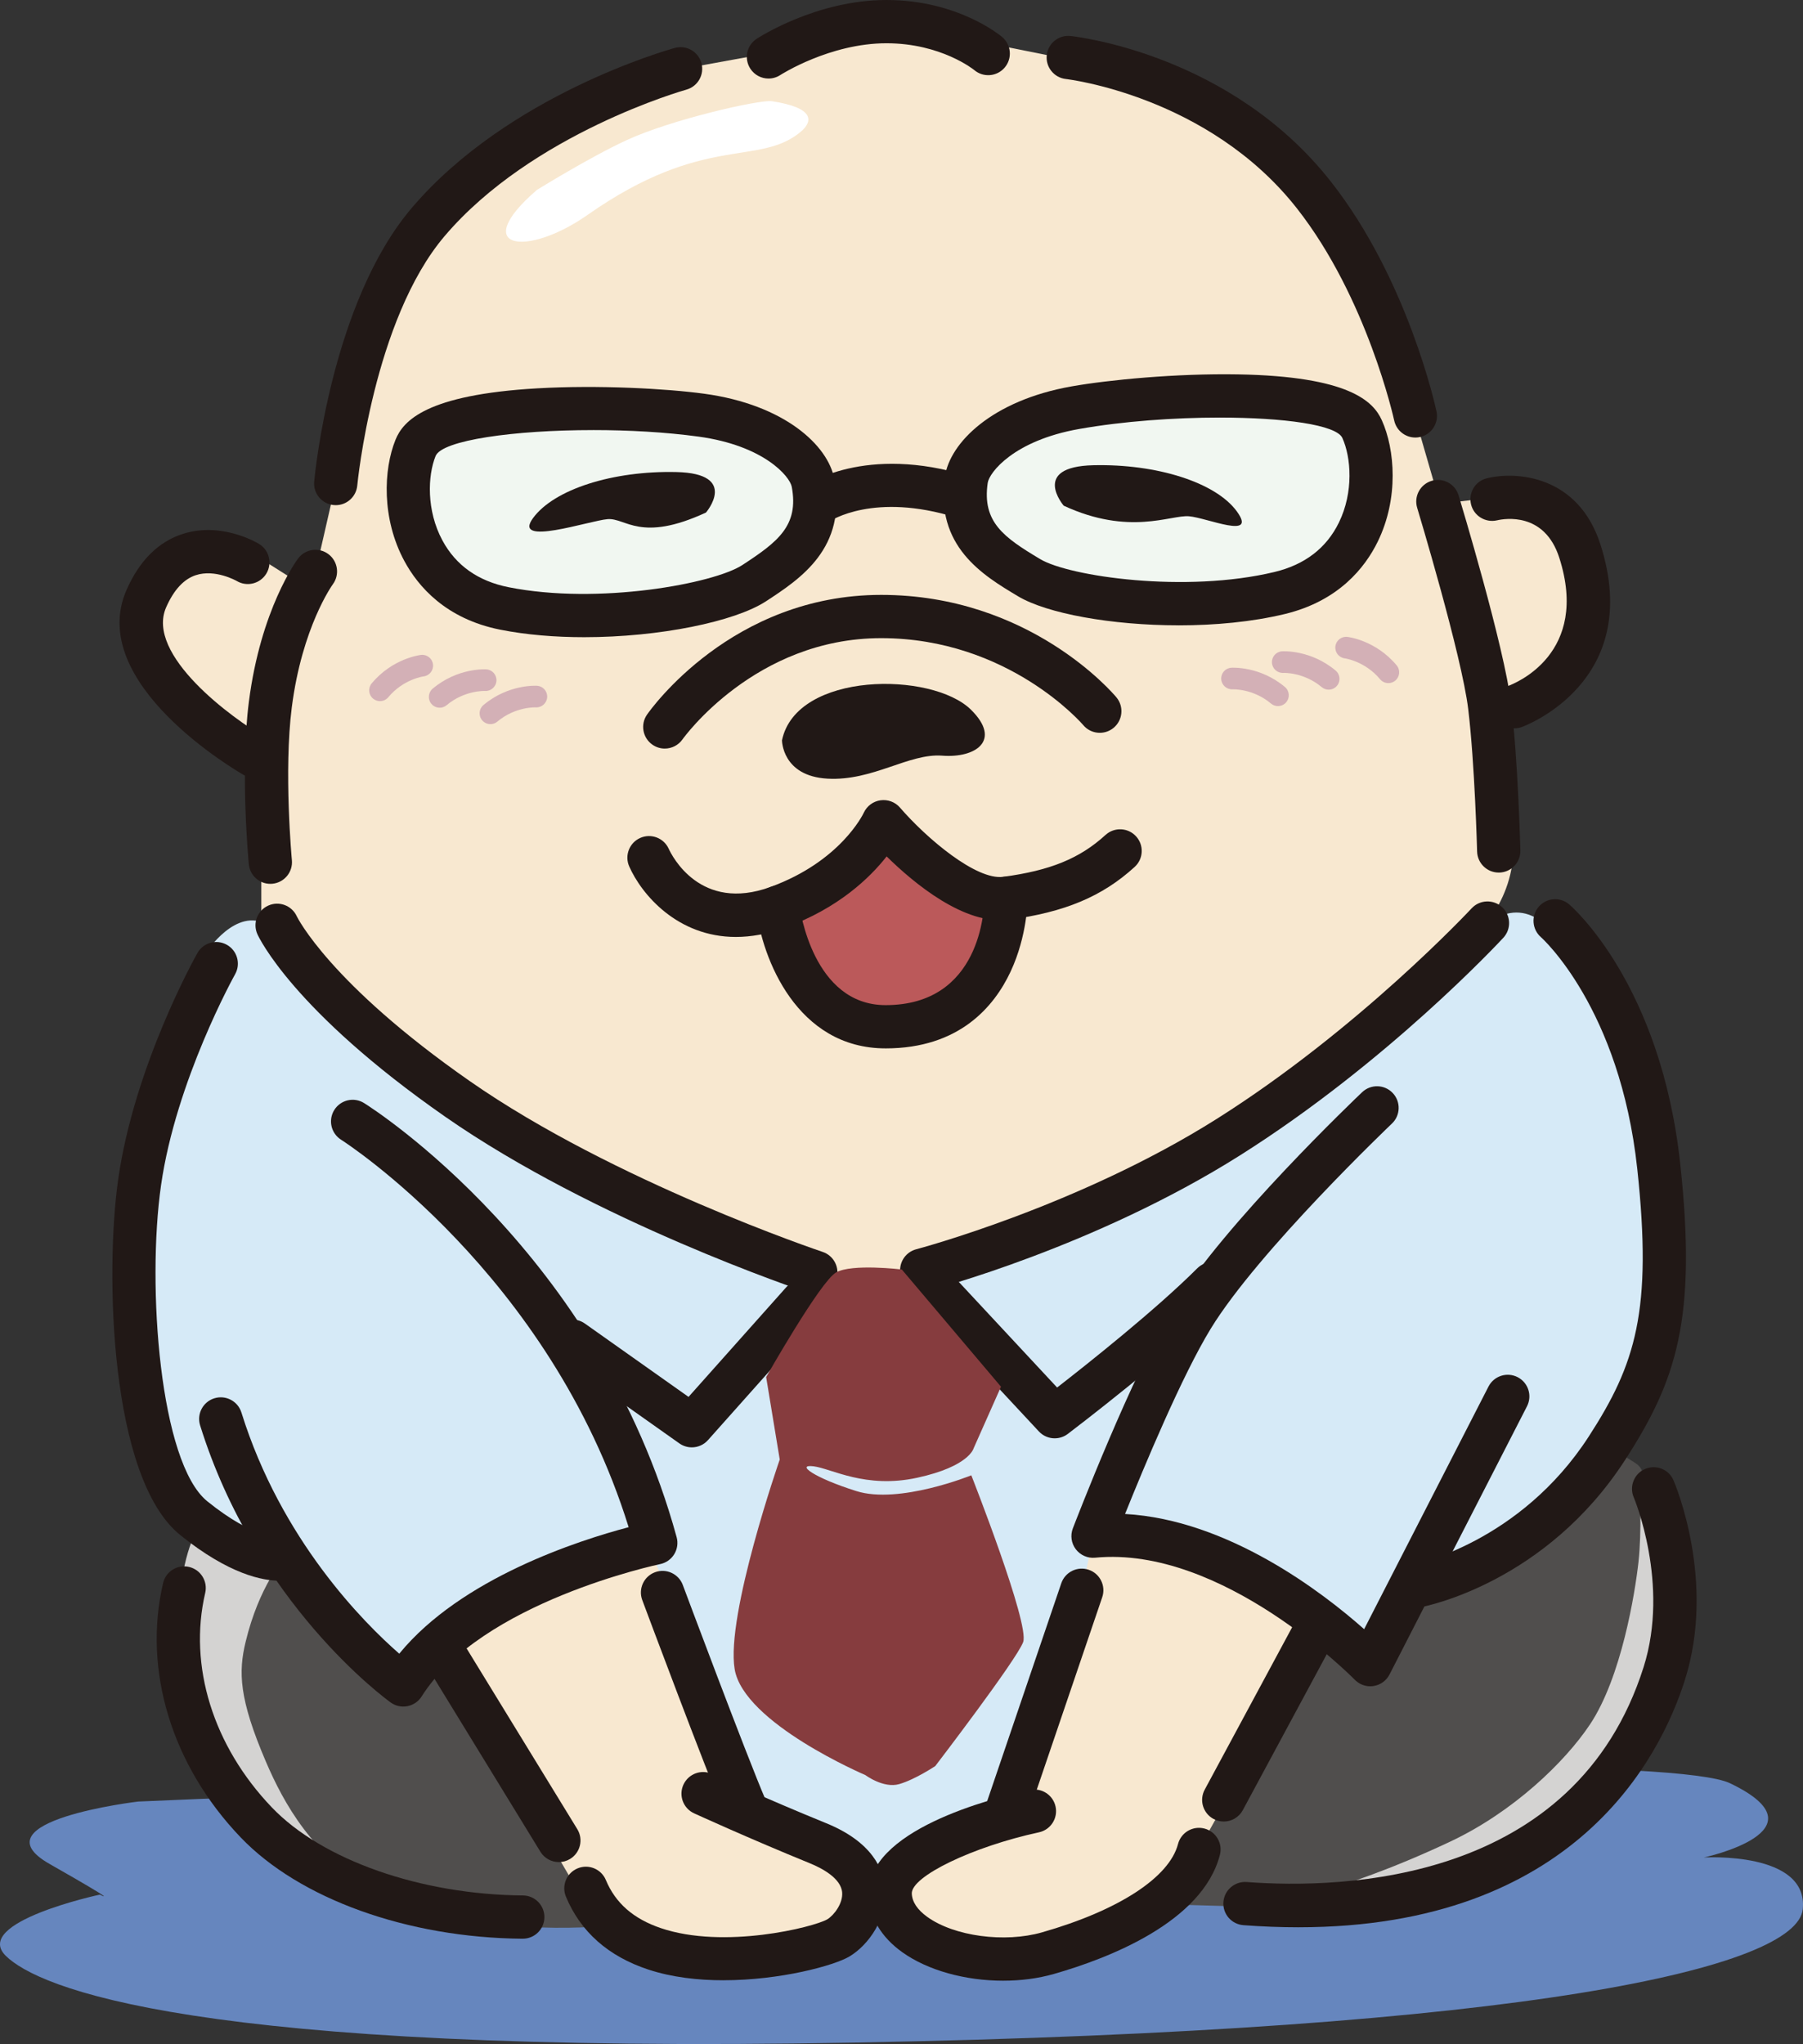
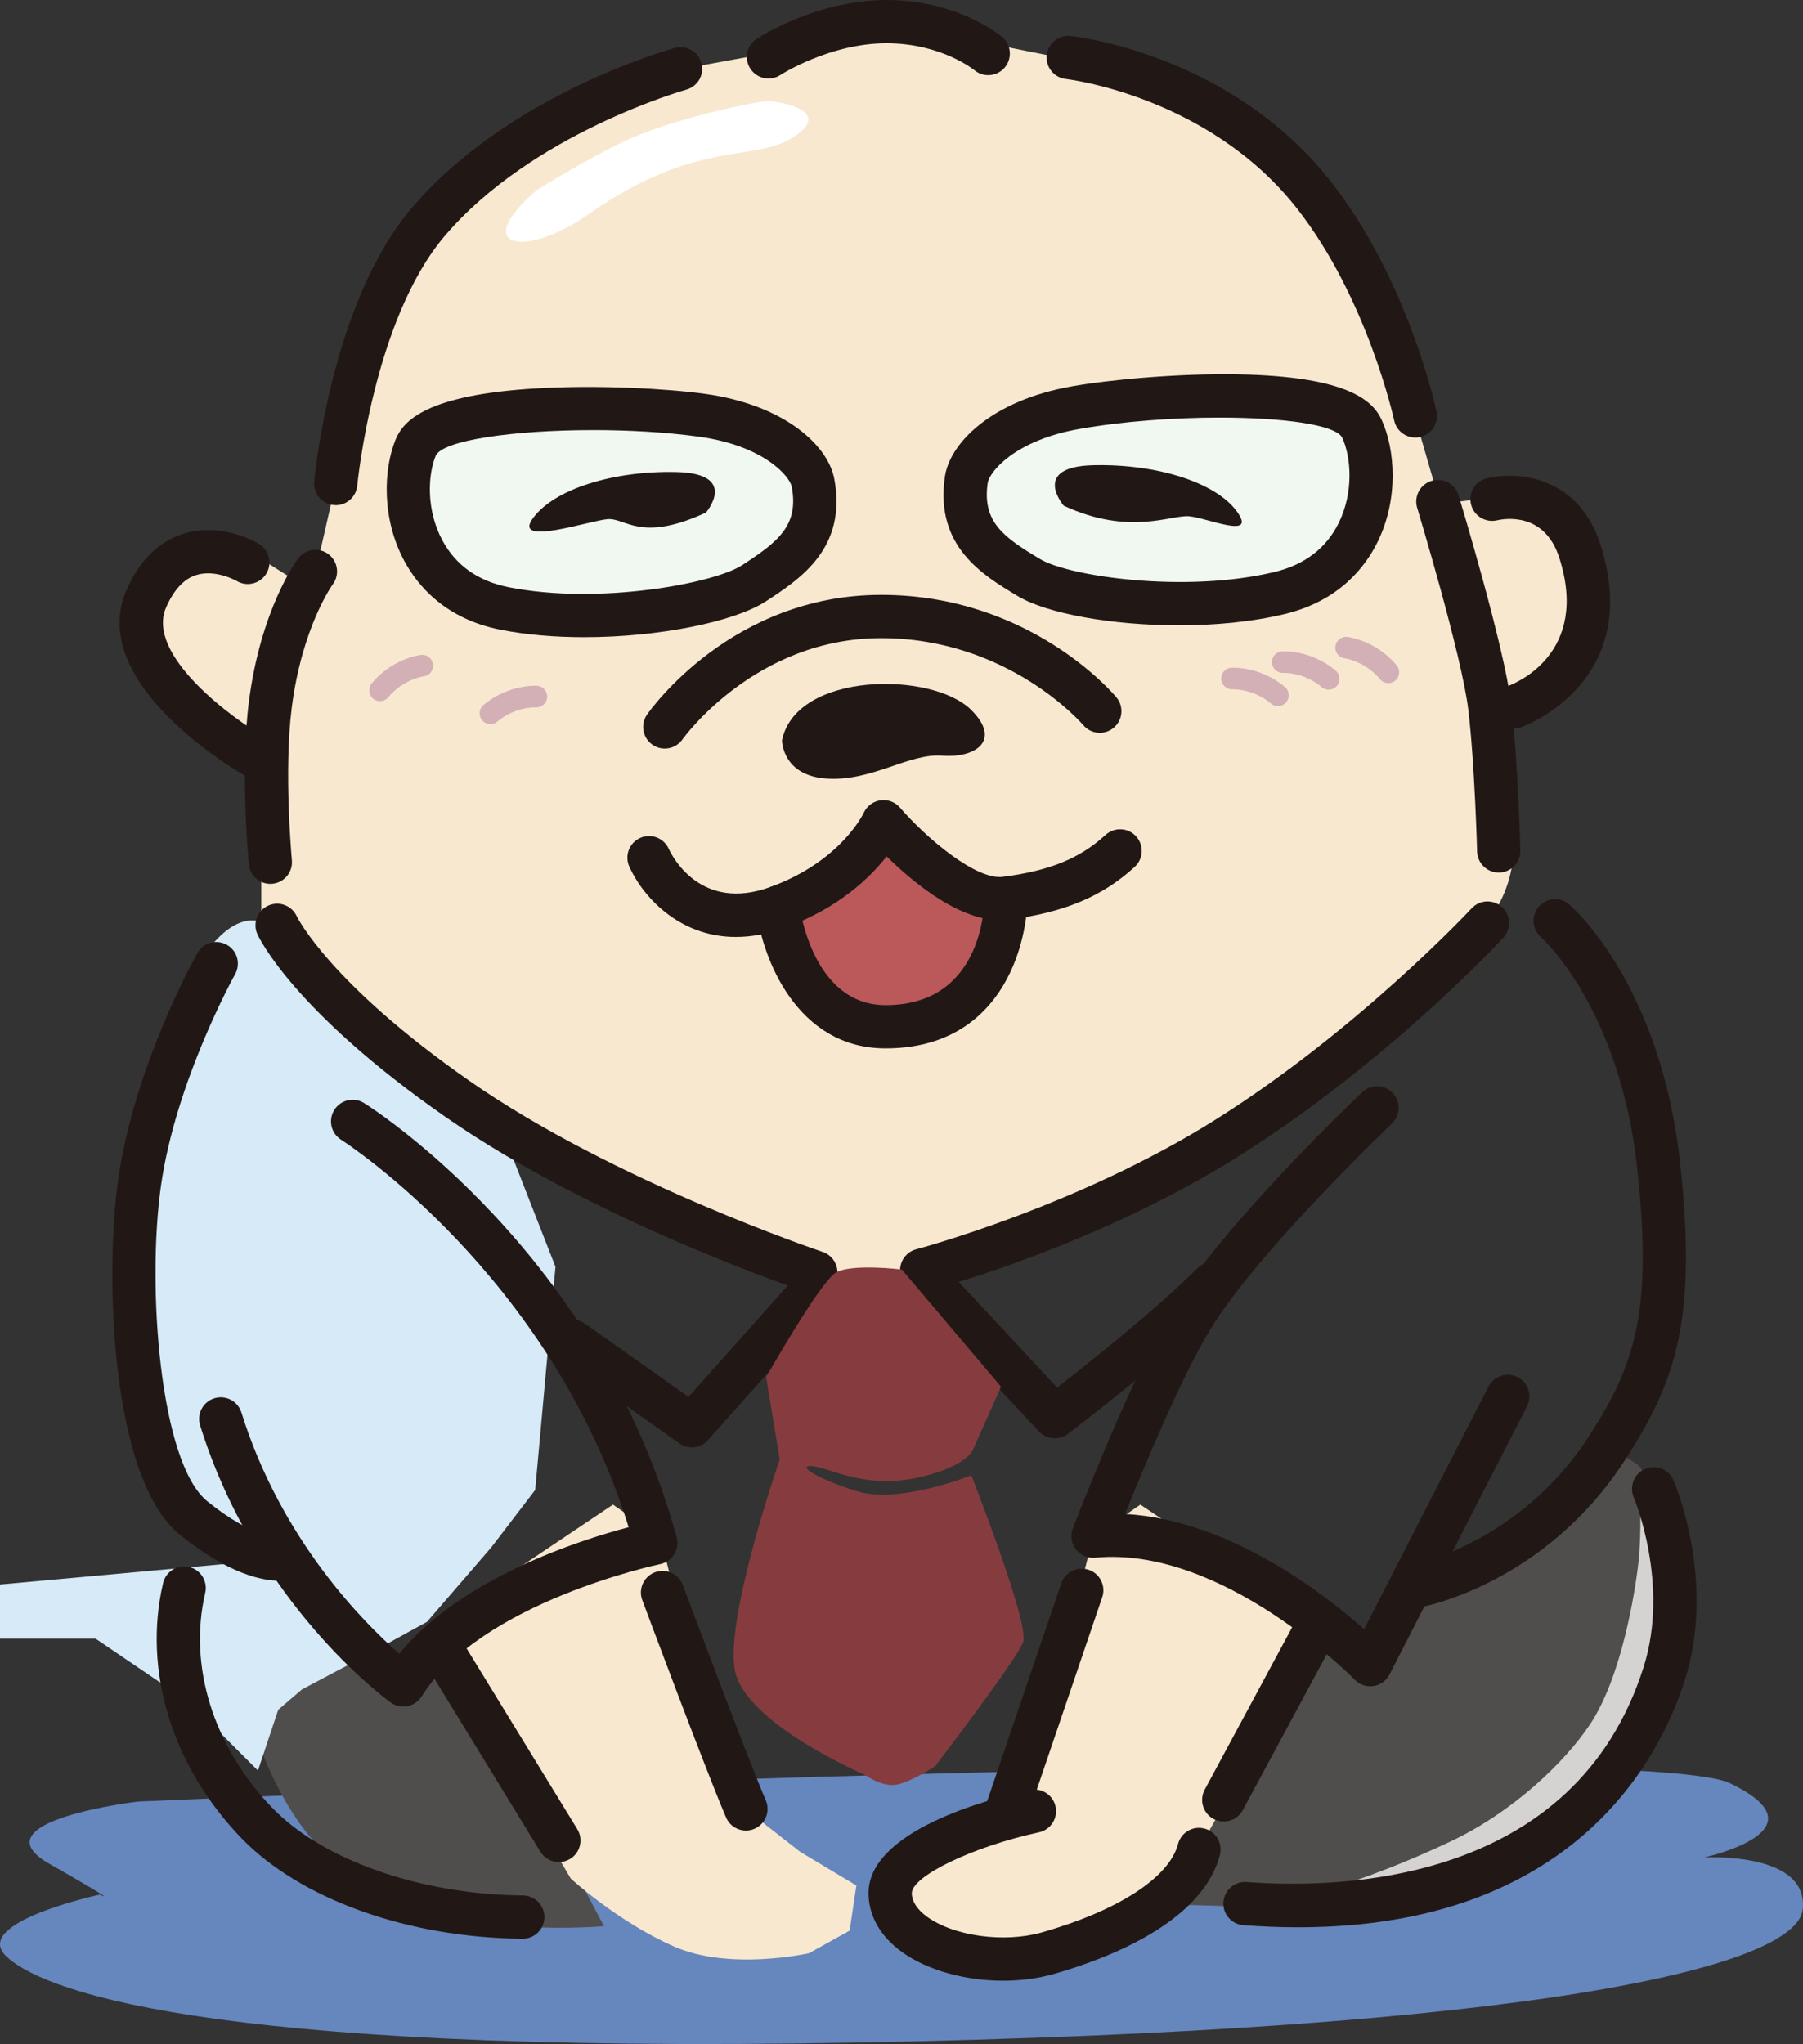
<svg xmlns="http://www.w3.org/2000/svg" id="b" viewBox="0 0 177.653 201.391">
  <rect x="0" y="0" width="177.653" height="201.391" fill="#333333" stroke="none" />
  <defs>
    <style>.d{fill:#f8e8d0;}.e{fill:#504e4d;}.f{fill:#211816;}.g{fill:#f1f7f1;}.h{fill:#d6eaf7;}.i{fill:#863c3e;}.j{fill:#bb595a;}.k{fill:#6686be;}.l{fill:#fff;}.m{fill:#d3b0b6;}.n{fill:#d4d3d2;}</style>
  </defs>
  <g id="c">
    <path class="k" d="M13.63,177.498s-16.199,1.909-8.745,6.15c7.455,4.241,4.946,3.022,4.946,3.022,0,0-12.66,2.716-9.247,6.044,3.154,3.075,18.136,9.731,83.577,8.535,66.733-1.219,92.895-7.422,93.469-13.148.573-5.726-9.748-5.089-9.748-5.089,0,0,12.329-2.651,2.58-7.316-9.748-4.665-156.833,1.803-156.833,1.803Z" />
-     <path class="n" d="M19.31,150.908s-2.082,3.743-1.499,10.16c.611,6.718,3.942,14.491,3.942,14.491,0,0,5.981,7.546,13.547,9.772,8.495,2.498,9.55,2.887,9.55,2.887l1.999-4.22-6.885-6.218-4.054-5.163-8.827-17.045-7.773-4.664Z" />
    <path class="e" d="M39.741,166.01s-10.327-13.325-11.77-12.437c-1.444.888,0,0,0,0,0,0-2.443,2.665-3.775,8.217-.704,2.933-.666,5.552,1.999,11.77,1.765,4.119,4.656,9.377,10.66,12.659,8.939,4.886,22.652,3.553,22.652,3.553l-4.442-8.439-6.218-9.994-5.108-8.661-3.997,3.331Z" />
    <path class="d" d="M129.907,160.014l-6.163,12.742-7.218,12.326s-4.608,4.247-10.16,6.69c-5.552,2.443-13.325.666-13.325.666l-3.997-2.221-.666-4.442,5.552-3.331,5.108-3.997,1.555-3.775,5.996-18.877,1.11-4.331,4.664-3.22,17.544,11.77Z" />
    <path class="d" d="M42.851,160.014l6.163,12.742,7.218,12.326s4.608,4.247,10.16,6.69c5.552,2.443,13.325.666,13.325.666l3.997-2.221.666-4.442-5.552-3.331-5.108-3.997-1.555-3.775-5.996-18.877-1.11-4.331-4.664-3.22-17.544,11.77Z" />
    <path class="n" d="M162.081,146.8s5.265,5.661,3.581,11.881c-1.684,6.22-7.773,18.211-7.773,18.211,0,0-2.221,2.887-8.883,7.107-6.662,4.22-14.213,4.442-14.213,4.442l-7.329-.444,10.438-5.996,6.885-10.66,10.438-8.439,6.857-16.101Z" />
-     <path class="h" d="M25.417,153.795s-7.662-1.666-10.327-11.326c-2.665-9.661,0-32.979,0-32.979l4.997-15.324s2.665-4.331,5.663-3.331c2.998.999,9.994,11.326,9.994,11.326l13.991,9.661,29.315,13.658,6.329,5.996,7.995-5.996,10.993-5.663,22.319-11.326,15.99-13.325,2.665-2.998s3.331-4.331,6.996-.999c3.664,3.331,5.996,8.328,5.996,8.328l5.996,15.324-1.999,21.986-4.331,5.663-6.329,7.329-6.662,3.664-5.663,2.998-2.332,1.999-1.999,5.996-6.662-6.662-9.327-6.329h-11.326l-2.665,12.992-5.996,13.991-10.66,7.329-7.662-4.664s-8.994-5.33-8.994-6.329-6.329-18.988-6.329-18.988l-1.332-2.998-6.662,1.999-10.66,4.664-4.997,4.331-4.331.999-7.662-9.994-4.331-.999Z" />
+     <path class="h" d="M25.417,153.795s-7.662-1.666-10.327-11.326c-2.665-9.661,0-32.979,0-32.979l4.997-15.324s2.665-4.331,5.663-3.331c2.998.999,9.994,11.326,9.994,11.326s3.331-4.331,6.996-.999c3.664,3.331,5.996,8.328,5.996,8.328l5.996,15.324-1.999,21.986-4.331,5.663-6.329,7.329-6.662,3.664-5.663,2.998-2.332,1.999-1.999,5.996-6.662-6.662-9.327-6.329h-11.326l-2.665,12.992-5.996,13.991-10.66,7.329-7.662-4.664s-8.994-5.33-8.994-6.329-6.329-18.988-6.329-18.988l-1.332-2.998-6.662,1.999-10.66,4.664-4.997,4.331-4.331.999-7.662-9.994-4.331-.999Z" />
    <path class="e" d="M158.444,142.358s1.221.888,2.665,1.777c1.444.888.472,2.582.472,2.582,0,0,.194,4.192-.139,7.19-.333,2.998-1.666,11.326-4.775,15.99-2.486,3.729-7.579,8.633-13.769,11.548-11.642,5.482-19.099,6.44-19.099,6.44l-8.717-.25,8.328-14.879,8.273-12.631,3.331,4.331,4.331-7.995,5.663-2.998,6.662-3.664,6.773-7.44Z" />
    <path class="d" d="M72.387,123.148l12.214,4.22,10.66-3.553,24.429-9.994,19.321-15.324,6.329-6.329s4.553-3.886,3.664-10.327c-.888-6.44-2.221-10.882-2.221-10.882l5.774-3.331s4.886-3.775,4.22-7.551c-.666-3.775-3.331-8.661-3.331-8.661l-2.887-1.999-3.109-.444-5.552.666-4.886-16.878-7.551-13.103-10.438-10.66-13.547-3.109-6.662-1.332-9.994-2.887-2.443.444-3.997,1.555-5.33,1.332-9.772,1.777-20.209,9.55-6.662,8.439-7.329,18.877v3.997l-1.777,7.773-2.221,1.777-4.22-2.665-6.885.444-3.775,4.22v4.664l2.887,3.997,2.443,3.109,4.664,3.109.888,1.777.666,8.661v6.329l9.994,11.326,30.647,19.432,5.996,1.555Z" />
    <path class="g" d="M97.483,53.414s3.553,6.218,13.991,6.218,16.212-1.11,16.212-1.11l3.775-3.775,3.331-8.439-1.11-5.108-8.883-1.555h-8.217l-9.994.444-7.995,2.221-3.553,3.109-.888,3.553,3.331,4.442Z" />
    <path class="g" d="M77.495,53.414s-3.553,6.218-13.991,6.218c-10.438,0-16.212-1.11-16.212-1.11l-3.775-3.775-3.331-8.439,1.11-5.108,8.883-1.555h8.217s9.994.444,9.994.444l7.995,2.221,3.553,3.109.888,3.553-3.331,4.442Z" />
    <polygon class="j" points="75.719 90.724 84.602 85.394 87.267 81.841 96.15 87.615 100.37 89.614 97.927 95.166 93.263 99.385 89.488 100.274 82.381 100.274 79.494 94.944 75.719 90.724" />
    <path class="m" d="M125.919,69.569c-.242,0-.485-.082-.685-.25-1.771-1.489-3.763-1.402-3.781-1.402-.582.026-1.089-.416-1.124-1.001-.035-.585.405-1.088.99-1.126.118-.007,2.835-.161,5.286,1.897.451.378.509,1.051.13,1.501-.211.251-.513.38-.816.38Z" />
    <path class="m" d="M130.917,67.951c-.242,0-.485-.082-.685-.25-1.771-1.489-3.761-1.402-3.781-1.402-.587.032-1.089-.416-1.124-1.001-.035-.585.405-1.088.99-1.126.117-.007,2.836-.161,5.286,1.897.451.378.509,1.051.13,1.501-.211.251-.513.38-.816.38Z" />
    <path class="m" d="M136.797,67.304c-.306,0-.609-.131-.82-.385-1.479-1.781-3.452-2.05-3.471-2.052-.581-.074-.998-.603-.928-1.185.07-.582.596-.998,1.175-.932.114.013,2.818.345,4.864,2.808.376.453.314,1.125-.139,1.501-.199.165-.44.246-.681.246Z" />
    <path class="m" d="M48.321,71.345c-.304,0-.605-.129-.816-.38-.378-.451-.32-1.123.13-1.501,2.45-2.058,5.167-1.904,5.286-1.897.587.039,1.032.546.993,1.134-.039.585-.552,1.032-1.127.994-.042-.002-2.018-.08-3.781,1.402-.2.168-.443.25-.685.25Z" />
-     <path class="m" d="M43.322,69.728c-.304,0-.605-.129-.816-.38-.378-.451-.32-1.123.13-1.501,2.45-2.058,5.168-1.905,5.286-1.897.587.039,1.032.546.993,1.134-.039.585-.56,1.034-1.127.994-.043-.001-2.017-.079-3.781,1.402-.2.168-.443.25-.685.25Z" />
    <path class="m" d="M37.442,69.081c-.24,0-.481-.081-.681-.246-.453-.376-.515-1.048-.139-1.501,2.045-2.462,4.75-2.795,4.864-2.808.591-.066,1.112.354,1.179.939.066.583-.351,1.109-.933,1.178-.041.006-2,.281-3.471,2.052-.211.254-.515.385-.82.385Z" />
    <path class="l" d="M52.9,18.714s5.152-3.197,8.83-4.9c4.406-2.042,13.139-4.022,14.326-3.842,4.199.636,4.095,1.975,2.811,3.036-4.149,3.428-9.499.113-20.96,8.156-6.054,4.249-11.736,3.37-5.007-2.45Z" />
    <path class="f" d="M75.723,7.739c-.696,0-1.378-.34-1.787-.965-.643-.984-.37-2.301.612-2.946.238-.156,5.91-3.828,12.797-3.828,7.033,0,11.232,3.504,11.407,3.653.896.763,1.005,2.108.242,3.004-.763.897-2.107,1.005-3.004.242-.021-.017-3.25-2.637-8.645-2.637-5.582,0-10.413,3.1-10.461,3.131-.359.234-.763.345-1.162.345Z" />
    <path class="f" d="M139.454,43.109c-.983,0-1.866-.684-2.082-1.683-.025-.12-2.662-12.083-9.585-20.895-8.719-11.096-22.62-12.729-22.759-12.745-1.169-.127-2.016-1.177-1.89-2.346.125-1.169,1.173-2.016,2.341-1.892.641.068,15.8,1.803,25.659,14.35,7.547,9.605,10.289,22.107,10.402,22.634.247,1.15-.486,2.282-1.636,2.53-.151.032-.301.048-.45.048Z" />
    <path class="f" d="M33.082,49.771c-.066,0-.132-.003-.199-.009-1.172-.108-2.034-1.146-1.926-2.317.066-.717,1.708-17.656,9.604-26.946,9.479-11.152,25.264-15.593,25.932-15.776,1.134-.312,2.307.354,2.619,1.489.313,1.134-.353,2.307-1.487,2.621-.151.042-15.203,4.294-23.816,14.427-7.018,8.256-8.592,24.415-8.607,24.577-.103,1.105-1.031,1.935-2.12,1.935Z" />
    <path class="f" d="M147.672,85.971c-1.152,0-2.1-.919-2.13-2.077-.002-.086-.227-8.627-.874-14.014-.636-5.303-4.988-19.701-5.031-19.845-.342-1.126.295-2.317,1.421-2.658,1.125-.342,2.316.295,2.658,1.422.184.606,4.504,14.902,5.185,20.574.671,5.587.894,14.055.903,14.413.03,1.177-.899,2.155-2.076,2.185-.019,0-.037,0-.056,0Z" />
    <path class="f" d="M26.636,87.081c-1.086,0-2.014-.826-2.119-1.929-.036-.374-.862-9.238.007-16.019,1.168-9.114,4.701-13.911,4.851-14.111.707-.942,2.044-1.132,2.984-.426.939.704,1.131,2.035.432,2.977-.062.086-3.029,4.236-4.038,12.102-.808,6.303,0,14.986.007,15.073.111,1.172-.748,2.212-1.92,2.323-.068.007-.137.01-.204.01Z" />
    <path class="f" d="M149.228,71.758c-.882,0-1.707-.552-2.013-1.432-.387-1.112.201-2.326,1.313-2.713.831-.3,8.133-3.239,5.111-12.66-1.45-4.52-5.366-3.863-6.135-3.686-1.145.262-2.289-.441-2.561-1.579-.272-1.138.415-2.281,1.551-2.562,2.921-.723,9.018-.29,11.203,6.526,4.36,13.594-7.647,17.946-7.77,17.988-.232.081-.468.119-.7.119Z" />
    <path class="f" d="M25.082,76.644c-.358,0-.722-.091-1.055-.281-.639-.365-15.612-9.054-11.552-18.257,1.275-2.889,3.145-4.743,5.557-5.509,3.707-1.177,7.108.763,7.483.988,1.009.605,1.336,1.915.731,2.924-.604,1.005-1.906,1.334-2.913.738-.07-.04-2.135-1.198-4.035-.58-1.185.385-2.169,1.448-2.923,3.159-2.08,4.713,6.573,11.004,9.768,12.835,1.021.585,1.375,1.887.791,2.908-.394.688-1.112,1.073-1.852,1.073Z" />
    <path class="f" d="M65.501,73.754c-.42,0-.845-.124-1.216-.383-.964-.672-1.203-1.996-.533-2.961.334-.482,8.355-11.798,23.071-11.798,14.6,0,22.836,9.682,23.179,10.094.754.904.631,2.248-.273,3.002-.904.753-2.247.632-3.001-.273-.068-.081-7.363-8.561-19.905-8.561-12.435,0-19.502,9.87-19.572,9.97-.415.592-1.077.909-1.75.909Z" />
    <path class="f" d="M77.051,72.943s0,3.522,4.478,3.774c4.478.252,8.014-2.516,11.314-2.264,3.3.252,5.893-1.509,2.828-4.528-3.846-3.789-17.207-3.774-18.621,3.019Z" />
    <path class="f" d="M72.508,92.314c-5.76,0-9.292-4.188-10.51-6.948-.475-1.077.013-2.335,1.09-2.81,1.072-.473,2.327.009,2.806,1.079.3.657,3.107,6.279,10.021,3.754,6.88-2.511,9.109-7.13,9.201-7.326.306-.654.927-1.116,1.643-1.214.715-.098,1.437.165,1.909.711,2.632,3.049,7.526,7.185,10.176,6.83,4.634-.618,7.556-1.813,10.083-4.124.869-.794,2.216-.735,3.011.134.794.869.734,2.217-.134,3.011-3.186,2.914-6.893,4.47-12.396,5.204-4.347.581-9.339-3.573-12.045-6.236-1.673,2.131-4.779,5.113-9.984,7.013-1.768.645-3.392.921-4.868.921Z" />
    <path class="f" d="M87.26,103.293c-8.769,0-12.162-8.927-12.731-13.646-.141-1.169.692-2.23,1.861-2.371,1.173-.139,2.229.691,2.371,1.859.056.441,1.337,9.896,8.499,9.896,9.393,0,9.726-9.456,9.733-10.534.008-1.172.96-2.121,2.131-2.121h.007c1.174.004,2.125.954,2.125,2.128,0,.149-.019,3.68-1.685,7.234-1.615,3.447-5.062,7.556-12.311,7.556Z" />
-     <path class="f" d="M80.45,51.792c-.671,0-1.333-.313-1.746-.9-.671-.954-.461-2.263.485-2.946.241-.174,6.02-4.224,16.305-1.021,1.124.35,1.751,1.544,1.402,2.668-.35,1.124-1.542,1.752-2.668,1.401-8.123-2.529-12.387.301-12.564.422-.37.253-.794.376-1.213.376Z" />
    <path class="f" d="M116.141,61.611c-6.638,0-12.997-1.168-15.833-2.863-3.466-2.071-8.212-4.907-7.205-11.788.483-3.305,4.595-7.497,12.48-8.89,3.65-.645,10.333-1.29,16.407-1.184,10.95.193,13.325,2.665,14.158,4.507,1.306,2.886,1.689,7.708-.398,11.974-1.246,2.548-3.848,5.853-9.164,7.132-3.225.776-6.876,1.114-10.445,1.114ZM120.182,41.142c-4.489,0-9.533.36-13.857,1.125-6.444,1.139-8.855,4.291-9.004,5.31h0c-.566,3.868,1.597,5.375,5.174,7.512,2.858,1.708,14.306,3.378,23.094,1.264,2.974-.715,5.104-2.35,6.332-4.86,1.47-3.005,1.208-6.431.343-8.344-.587-1.298-5.788-2.006-12.082-2.006ZM95.212,47.268h.01-.01Z" />
    <path class="f" d="M57.563,62.78c-2.85,0-5.691-.227-8.278-.741-5.363-1.066-8.094-4.265-9.441-6.76-2.255-4.179-2.065-9.013-.875-11.949.76-1.874,3.034-4.438,13.968-5.068,6.056-.349,12.768.03,16.441.529,7.935,1.078,12.21,5.103,12.825,8.386t0,0c1.279,6.835-3.35,9.858-6.73,12.066-3.071,2.006-10.51,3.537-17.909,3.537ZM58.442,42.374c-7.781,0-14.89.995-15.522,2.556-.788,1.945-.913,5.38.676,8.323,1.327,2.459,3.521,4.008,6.521,4.604,8.868,1.763,20.239-.364,23.025-2.184,3.488-2.278,5.59-3.87,4.871-7.712h0c-.19-1.012-2.725-4.065-9.209-4.947-3.238-.44-6.868-.641-10.361-.641Z" />
    <path class="f" d="M104.812,49.825s-3.301-3.844,2.926-3.988c6.227-.143,12.029,1.683,14.119,4.534,2.09,2.851-2.903.647-4.703.495-1.8-.152-5.862,1.957-12.342-1.041Z" />
    <path class="f" d="M69.564,50.496s3.3-3.845-2.927-3.987-12.029,1.686-14.118,4.537c-2.09,2.851,5.542.256,7.342.104s3.224,2.346,9.703-.653Z" />
    <path class="f" d="M90.819,127.279c-.946,0-1.81-.635-2.061-1.593-.297-1.139.384-2.303,1.523-2.601.158-.042,15.952-4.232,29.605-12.844,14.016-8.841,25.003-20.625,25.113-20.743.8-.863,2.147-.915,3.012-.115.863.8.916,2.148.116,3.011-.461.498-11.461,12.303-25.966,21.452-14.229,8.975-30.132,13.187-30.802,13.362-.181.047-.362.07-.54.07Z" />
    <path class="f" d="M80.383,127.501c-.224,0-.451-.035-.674-.11-.855-.285-21.115-7.1-35.856-17.374-14.967-10.432-18.354-17.669-18.49-17.972-.484-1.073-.008-2.335,1.065-2.82,1.075-.485,2.336-.007,2.82,1.065.023.048,3.226,6.599,17.043,16.229,14.227,9.916,34.563,16.759,34.767,16.827,1.116.373,1.72,1.58,1.348,2.696-.298.893-1.129,1.458-2.021,1.458Z" />
    <path class="f" d="M139.676,158.37c-1.005,0-1.899-.714-2.092-1.738-.217-1.157.544-2.271,1.701-2.489.098-.019,10.487-2.143,17.259-12.61,4.606-7.118,6.288-12.356,4.778-26.374-1.708-15.861-9.413-22.755-9.491-22.823-.884-.772-.981-2.116-.214-3.003.768-.887,2.104-.991,2.995-.228.369.316,9.046,7.935,10.948,25.597,1.639,15.215-.353,21.288-5.438,29.146-7.802,12.057-19.554,14.39-20.05,14.484-.133.025-.266.037-.396.037Z" />
    <path class="f" d="M27.501,155.74c-1.572,0-4.907-.592-9.753-4.506-6.951-5.615-7.404-25.927-6.101-35.05,1.593-11.149,7.55-21.836,7.803-22.285.577-1.025,1.876-1.388,2.901-.813,1.026.576,1.39,1.876.814,2.902-.058.103-5.821,10.457-7.299,20.799-1.416,9.909-.125,27.347,4.56,31.131,4.679,3.78,7.176,3.557,7.201,3.553-.069.008-.104.019-.104.019l.894,4.168c-.154.033-.462.083-.917.083Z" />
    <path class="f" d="M135.014,166.142c-.572,0-1.125-.231-1.53-.647-.129-.133-13.019-13.239-25.581-12.021-.73.073-1.454-.243-1.901-.831-.447-.588-.558-1.365-.294-2.054.237-.616,5.836-15.169,9.943-21.89,4.976-8.142,18.009-20.563,18.562-21.087.854-.812,2.202-.776,3.013.077.811.853.776,2.202-.077,3.013-.131.125-13.178,12.558-17.86,20.22-2.829,4.629-6.568,13.599-8.436,18.245,10.178.567,19.492,7.748,23.558,11.35l12.254-23.906c.537-1.047,1.821-1.462,2.869-.925s1.461,1.822.924,2.869l-13.547,26.428c-.313.611-.902,1.033-1.582,1.135-.105.016-.21.023-.315.023Z" />
    <path class="f" d="M103.924,141.713c-.574,0-1.144-.23-1.561-.679l-11.992-12.881c-.802-.862-.754-2.21.108-3.012.86-.802,2.21-.754,3.012.107l10.669,11.46c3.006-2.336,9.752-7.688,13.801-11.737.833-.833,2.182-.833,3.015,0,.832.832.832,2.182,0,3.014-5.51,5.509-15.35,12.979-15.766,13.295-.383.29-.836.432-1.286.432Z" />
    <path class="f" d="M68.167,142.602c-.428,0-.858-.128-1.23-.391l-11.771-8.328c-.961-.68-1.189-2.01-.509-2.971.679-.96,2.009-1.189,2.971-.509l10.215,7.228,9.615-10.792c.783-.879,2.13-.957,3.009-.174.879.783.957,2.13.173,3.009l-10.882,12.215c-.418.47-1.002.714-1.592.714Z" />
    <path class="f" d="M39.741,168.141c-.443,0-.879-.138-1.245-.401-.541-.389-13.299-9.724-18.778-27.302-.351-1.124.277-2.319,1.4-2.669,1.124-.35,2.319.277,2.669,1.401,3.916,12.564,12.06,20.713,15.553,23.762,6.099-7.454,17.704-11.171,22.602-12.463-7.76-24.99-28.121-38.043-28.331-38.175-.996-.627-1.296-1.942-.67-2.938.625-.996,1.939-1.298,2.936-.673.94.589,23.112,14.755,30.794,42.771.156.568.069,1.176-.239,1.678s-.811.855-1.388.974c-.176.036-17.625,3.722-23.5,13.04-.313.497-.818.843-1.396.955-.135.026-.271.039-.407.039Z" />
    <path class="i" d="M75.49,135.676l1.339,8.125s-5.33,15.324-4.442,20.654c.888,5.33,12.881,10.438,12.881,10.438,0,0,1.777,1.332,3.331.888s3.553-1.777,3.553-1.777c0,0,7.995-10.438,8.661-12.214s-5.108-16.434-5.108-16.434c0,0-7.107,2.887-11.326,1.555-4.22-1.332-5.996-2.665-4.22-2.443,1.777.222,5.108,2.239,10.216,1.128,5.108-1.11,5.552-2.887,5.552-2.887l2.703-6.083-9.772-11.548s-4.924-.597-6.478.291-6.891,10.307-6.891,10.307Z" />
    <path class="f" d="M99.259,180.356c-.228,0-.459-.037-.687-.114-1.114-.379-1.71-1.59-1.331-2.704l7.329-21.542c.378-1.114,1.589-1.711,2.704-1.331,1.114.379,1.71,1.59,1.331,2.704l-7.329,21.542c-.301.887-1.13,1.445-2.018,1.445Z" />
    <path class="f" d="M98.848,195.152c-3.7,0-7.441-1.003-9.975-2.83-2.06-1.485-3.198-3.409-3.292-5.566-.279-6.407,12.095-9.575,15.894-10.393,1.153-.249,2.284.484,2.532,1.634.248,1.15-.483,2.284-1.633,2.533-6.517,1.408-12.607,4.344-12.534,6.041.036.818.549,1.589,1.525,2.293,2.65,1.909,7.616,2.579,11.306,1.524,7.532-2.152,12.542-5.406,13.402-8.705.297-1.139,1.462-1.821,2.601-1.524,1.139.297,1.821,1.461,1.524,2.6-1.73,6.631-10.99,10.194-16.356,11.727-1.572.449-3.279.665-4.994.665Z" />
    <path class="f" d="M120.577,179.468c-.341,0-.687-.082-1.008-.255-1.037-.558-1.424-1.851-.866-2.887l9.328-17.323c.559-1.036,1.852-1.424,2.887-.866,1.037.558,1.424,1.851.866,2.887l-9.328,17.323c-.385.715-1.12,1.121-1.878,1.121Z" />
    <path class="f" d="M73.499,180.356c-.827,0-1.614-.484-1.96-1.292-1.996-4.656-8-20.732-8.255-21.414-.412-1.103.148-2.33,1.251-2.742,1.102-.412,2.331.149,2.742,1.251.062.166,6.224,16.662,8.18,21.226.464,1.082-.038,2.335-1.119,2.799-.274.117-.559.173-.839.173Z" />
-     <path class="f" d="M71.289,195.109c-2.51,0-5.079-.291-7.393-1.051-3.952-1.3-6.688-3.718-8.134-7.187-.453-1.087.061-2.334,1.147-2.787,1.088-.454,2.335.061,2.787,1.147.947,2.273,2.716,3.822,5.41,4.737,6.239,2.121,15.058-.089,16.402-.861.653-.392,1.555-1.56,1.472-2.644-.109-1.424-2.04-2.416-3.181-2.881-5.969-2.432-11.356-4.897-11.41-4.922-1.07-.49-1.54-1.755-1.049-2.825.491-1.07,1.754-1.539,2.826-1.05.053.024,5.361,2.453,11.242,4.849,4.542,1.85,5.673,4.557,5.822,6.501.218,2.83-1.612,5.476-3.531,6.627-1.492.895-6.804,2.345-12.411,2.345Z" />
    <path class="f" d="M55.067,183.465c-.717,0-1.417-.362-1.819-1.018l-10.882-17.766c-.615-1.004-.3-2.316.704-2.931,1.003-.614,2.316-.3,2.931.704l10.882,17.766c.615,1.004.3,2.316-.704,2.931-.347.213-.732.314-1.111.314Z" />
    <path class="f" d="M51.512,191.015h-.018c-11.326-.091-21.971-3.917-27.782-9.985-6.792-7.092-9.648-16.459-7.643-25.055.268-1.147,1.413-1.858,2.56-1.591,1.146.268,1.859,1.414,1.591,2.56-1.677,7.188.779,15.09,6.57,21.138,4.966,5.187,14.676,8.59,24.737,8.67,1.177.01,2.124.971,2.114,2.148-.009,1.171-.962,2.114-2.131,2.114Z" />
    <path class="f" d="M127.932,189.888c-1.731,0-3.535-.067-5.421-.209-1.174-.088-2.054-1.111-1.966-2.285.089-1.174,1.122-2.049,2.285-1.966,9.517.718,32.376.084,39.116-21.171,2.601-8.203-.934-16.643-.97-16.728-.462-1.081.038-2.334,1.118-2.797,1.083-.464,2.332.032,2.797,1.112.173.402,4.209,9.95,1.118,19.701-2.399,7.567-10.81,24.341-38.078,24.343Z" />
  </g>
</svg>